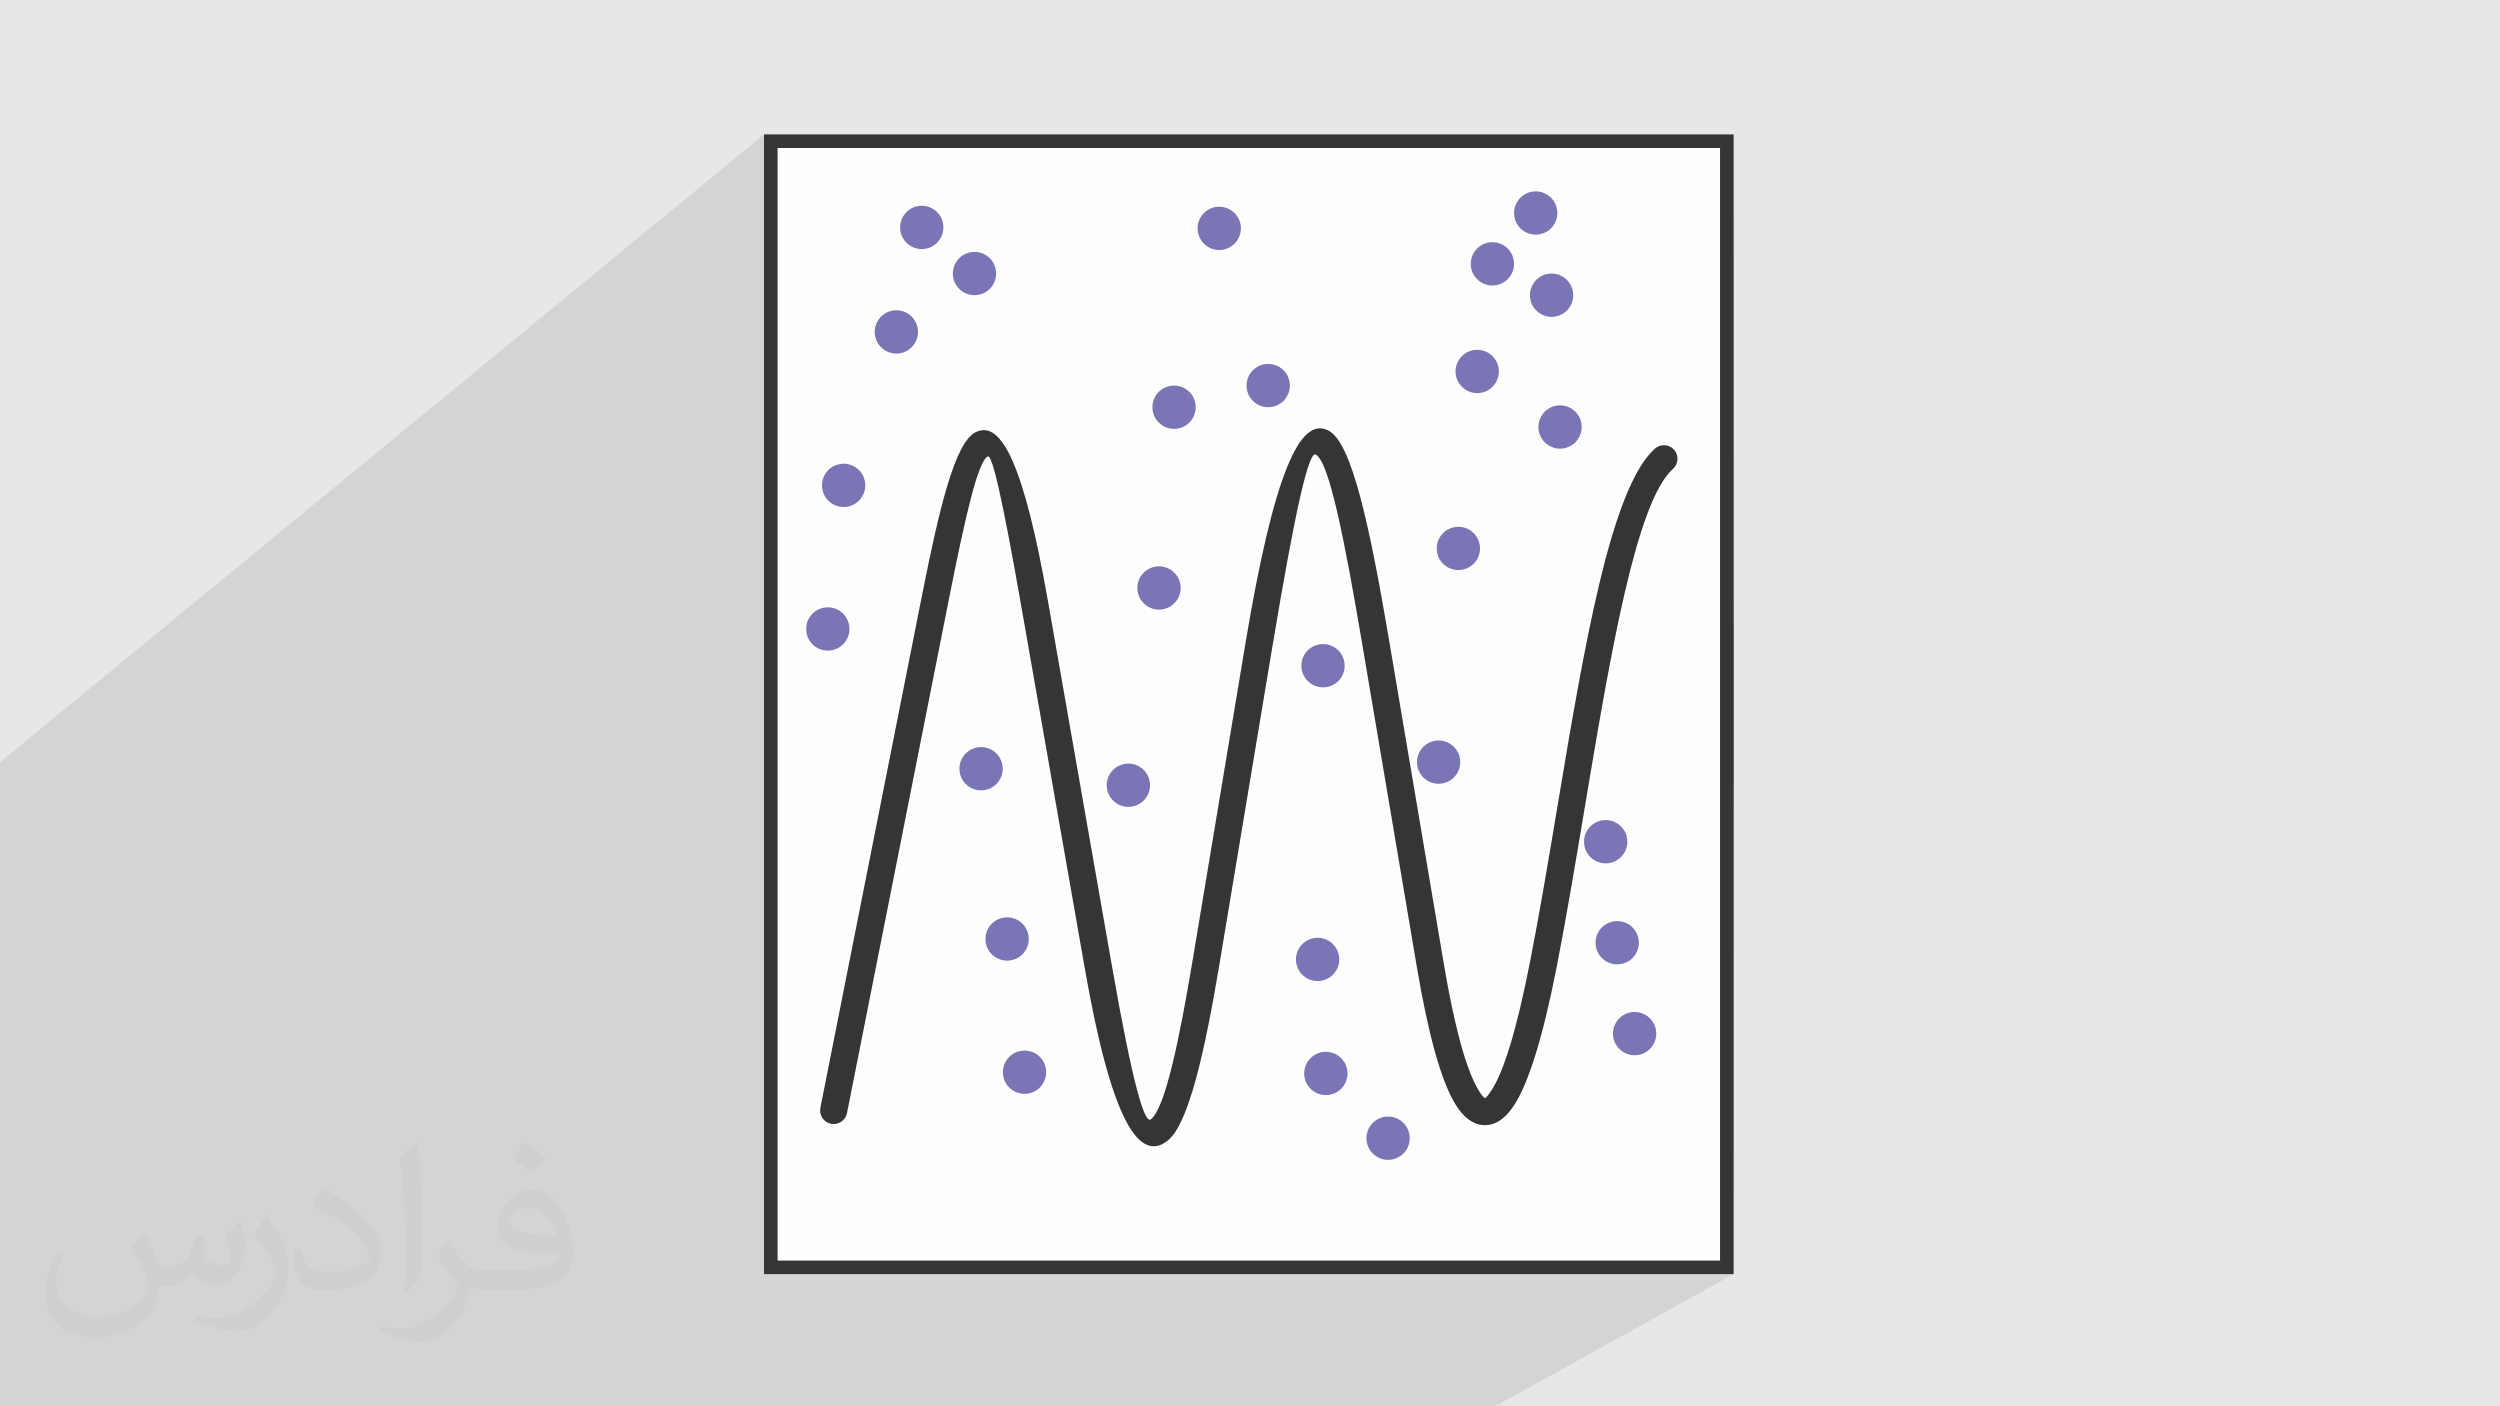
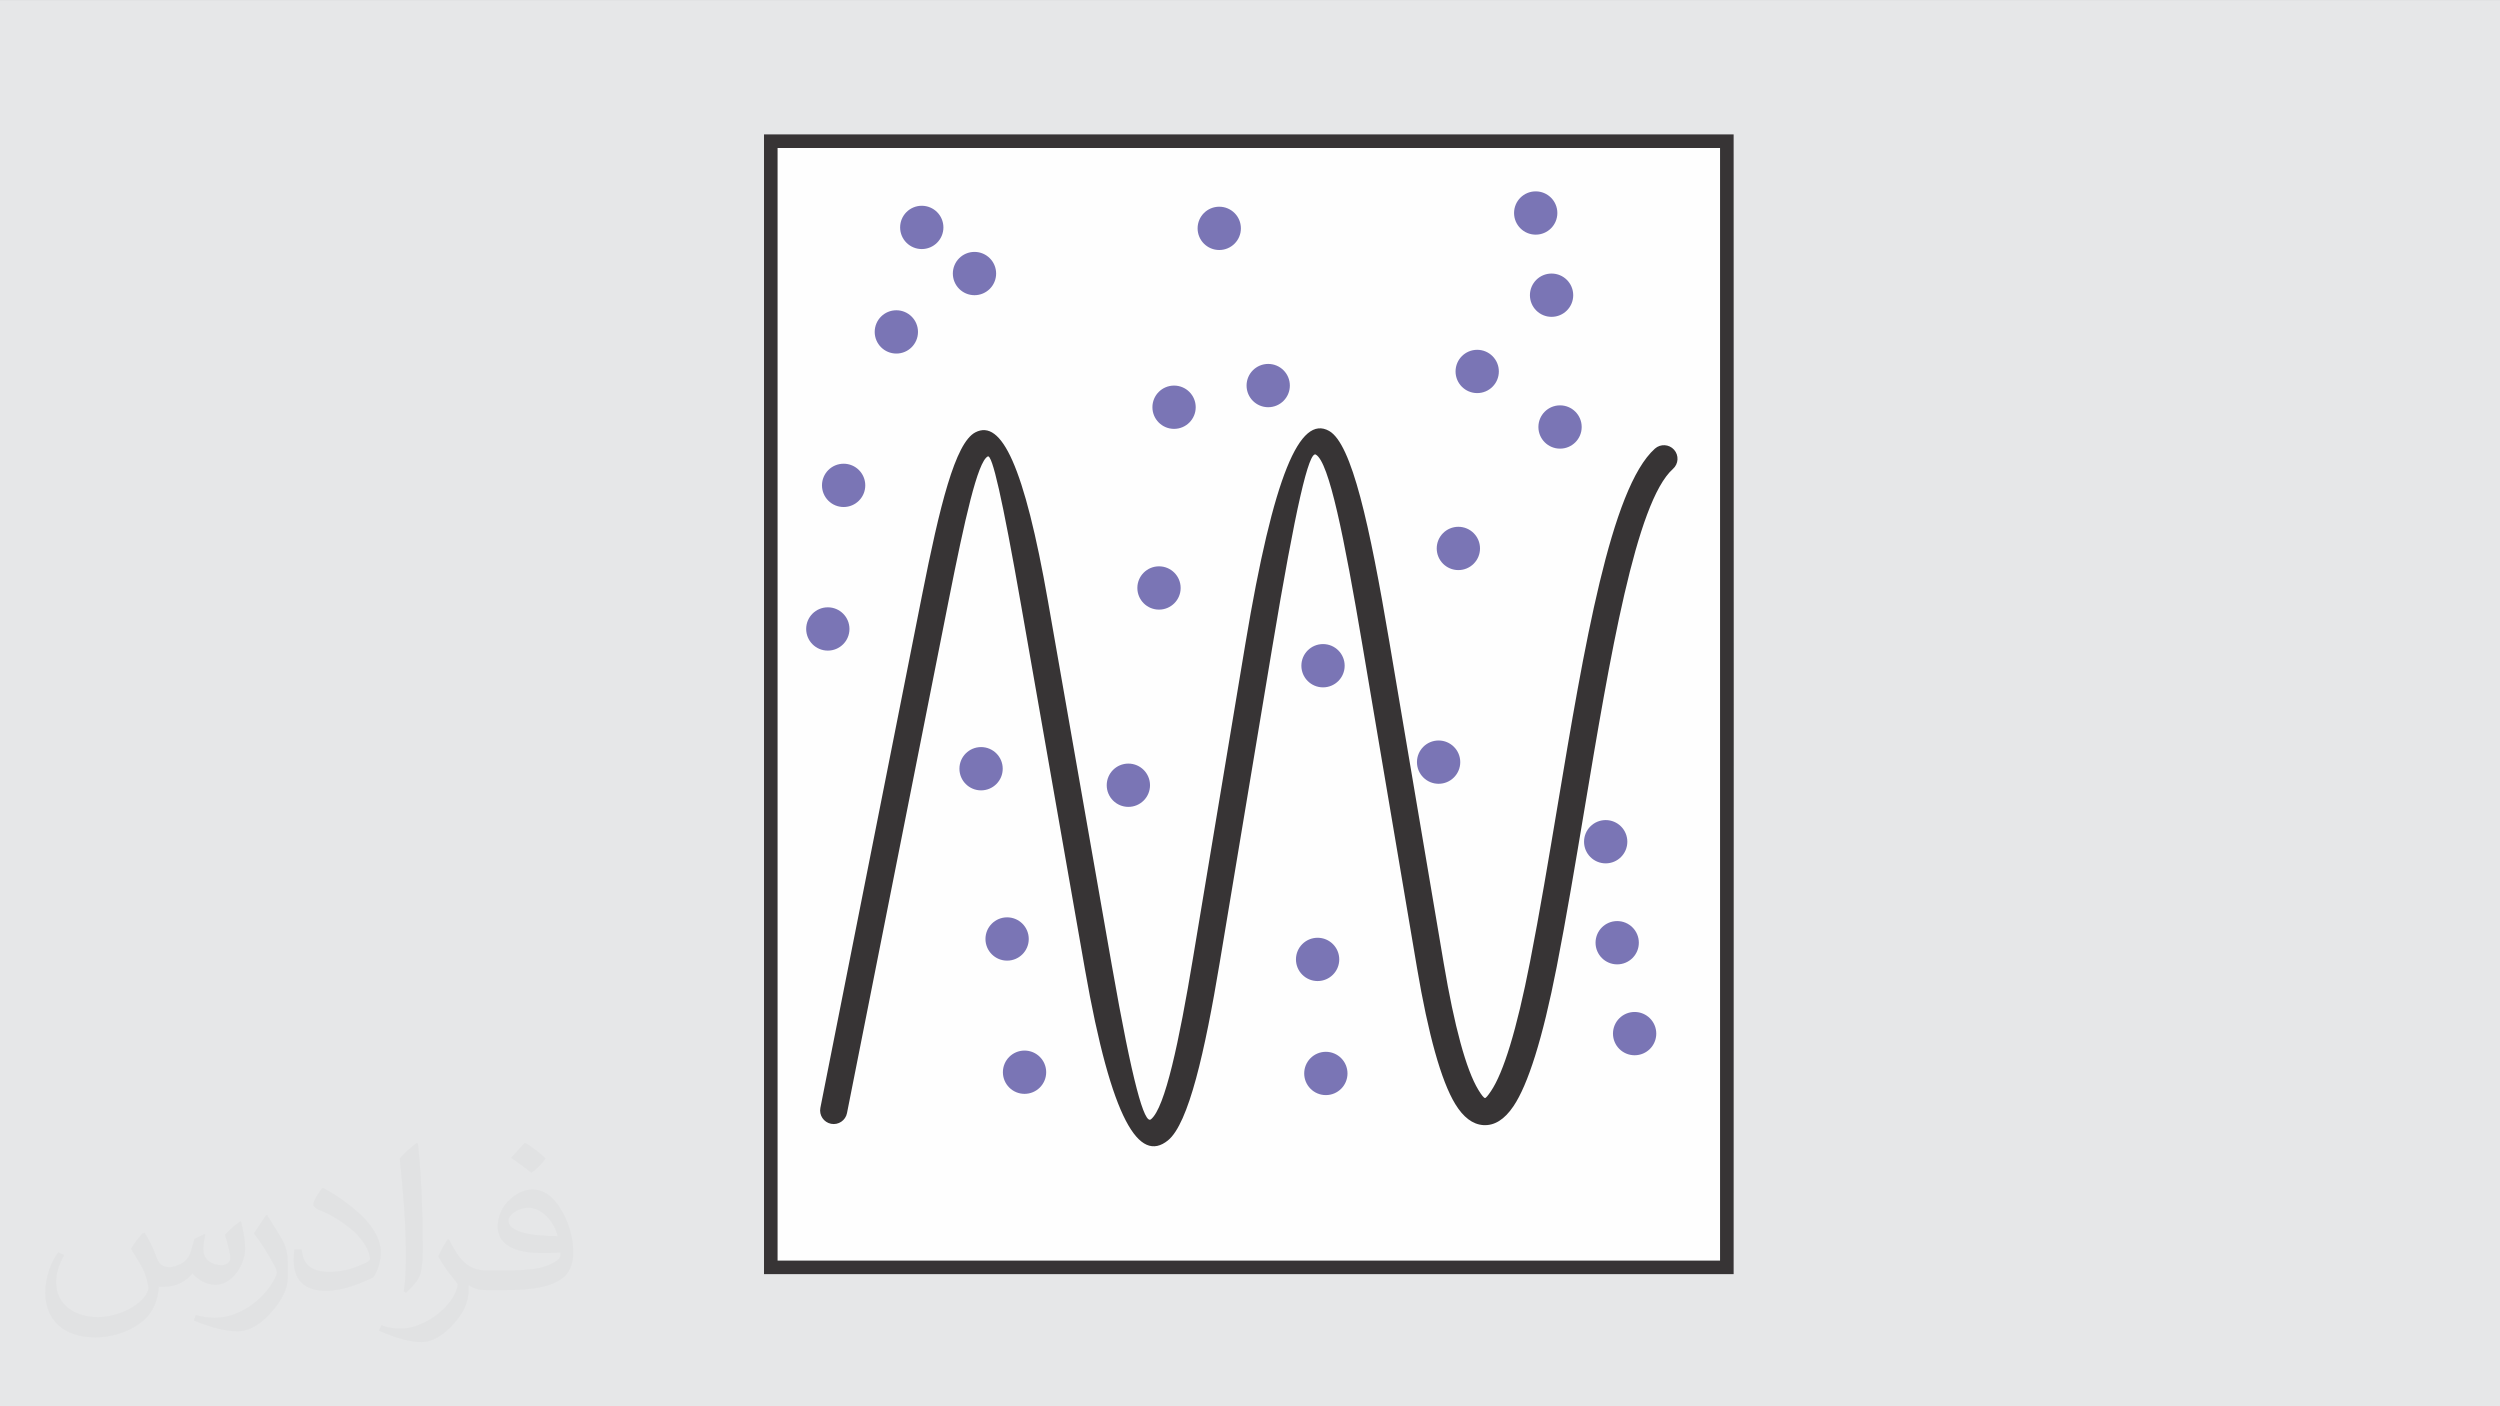
<svg xmlns="http://www.w3.org/2000/svg" xml:space="preserve" width="3.703in" height="2.083in" version="1.1" style="shape-rendering:geometricPrecision; text-rendering:geometricPrecision; image-rendering:optimizeQuality; fill-rule:evenodd; clip-rule:evenodd" viewBox="0 0 3703.33 2083.33">
  <rect x="0" y="0" width="3703.33" height="2083.33" fill="#808080" stroke="none" />
  <defs>
    <style type="text/css">
   
    .fil3 {fill:#FEFEFE}
    .fil5 {fill:#7A75B5}
    .fil0 {fill:#E6E7E8}
    .fil4 {fill:#373435;fill-rule:nonzero}
    .fil2 {fill:#373435;fill-opacity:0.031}
    .fil1 {fill:#373435;fill-opacity:0.102}
   
  </style>
  </defs>
  <g id="Layer_x0020_1">
    <polygon class="fil0" points="-3,0.07 3706.33,0.07 3706.33,2083.26 -3,2083.26 " />
-     <polygon class="fil1" points="2214.89,2083.26 825.81,2083.26 -3,2083.26 -3,1131.5 1131.69,199.1 1131.69,1887.57 2568.14,1887.57 " />
    <path class="fil2" d="M214.02 1826.24c7,11 12,21 16,32 3,7 5,19 21,19 5,0 11,-2 17,-5 7,-4 11,-9 14,-16l6 -21 15 -7 1 1c-2,8 -3,15 -3,21 0,18 15,24 27,24 7,0 13,-4 13,-10 0,-8 -4,-23 -8,-35 7,-7 14,-14 23,-20l1 1c4,15 6,30 6,40 0,10 -4,21 -8,28 -8,14 -20,25 -36,25 -12,0 -25,-6 -34,-17l0 0c-9,11 -22,20 -43,20l-7 0c-1,14 -4,24 -9,33 -13,25 -50,42 -85.01,42 -49,0 -74.01,-28 -74.01,-66 0,-23 8,-45 19,-60l9 4c-8,14 -12,27 -12,40 0,35 29,52 62,52 31,0 69.01,-19 75.01,-42 -3,-25 -12,-36 -26,-59 4,-8 10,-15 17,-23l1 0 0 0 0 0 0 0 1 -1 0 0 0 0 0 0 1 0 0 0 0.01 -0.01 0 0.01zm564.05 -133.01c10,6 21,14 30,23 -6,8 -12,15 -21,21 -10,-8 -20,-15 -30,-22 7,-8 14,-15 20,-22l0 0 0 0 0 0 1 0 0 0 0 0zm5 96.01c-17,0 -30,11 -30,19 0,17 34,23 73.01,23 -5,-21 -23,-42 -43,-42l0 0 -0.01 0zm-38 93.01c22,0 41,-1 55,-4 16,-4 30,-12 30,-18 0,-2 0,-3 0,-5 -9,1 -19,1 -28,1 -30,0 -52,-7 -61,-23 -2,-5 -4,-10 -4,-15 0,-16 7,-32 19,-42 10,-9 21,-14 33,-14 21,0 37,17 49,43 6,14 11,30 11,51 0,14 -4,25 -12,34 -16,15 -45,21 -90.01,21l-21 0 0 0 -5 0c-11,0 -19,-2 -26,-7l-1 0c0,3 0,5 0,7 0,10 -3,23 -10,34 -20,30 -42,43 -60,43 -19,0 -42,-8 -63,-17l4 -8c7,3 16,5 29,5 34,0 79.01,-33 84.01,-65 -1,-3 -4,-6 -7,-10 -10,-12 -16,-22 -22,-32 5,-10 9,-18 14,-25l2 0c15,30 28,46 57,46l5 0 0 0 21 0 0 0 0 0 0 0 -1 0 0 0 0 0 0 0 -2 0 0 0 0 0zm-147.01 31c2,-13 3,-29 3,-43l0 -21c0,-39 -5,-96.01 -9,-133.01 7,-8 17,-17 25,-23l2 1c5,47 7,101.01 7,151.01 0,13 0,26 -2,35 -1,12 -8,21 -23,35l-3 -2 0 0 0 0 0 0 0 0 0 0 0 0 0 0zm-151.02 -62.01c1,18 10,33 41,33 20,0 36,-5 55,-14 3,-2 5,-4 5,-5 0,-11 -9,-27 -24,-41 -15,-13 -33,-25 -52,-32 -6,-3 -8,-6 -8,-8 0,-5 7,-16 13,-24l2 0c21,11 43,27 60,44 15,16 25,33 25,51 0,13 -4,26 -11,37 -23,11 -47,20 -70.01,20 -29,0 -48,-13 -48,-45 0,-4 0,-9 1,-16l10 0 0 0 0 0 0 0 0 0 0 0 0 0 0 0 1 0 0 0 0 0 0.01 0zm-52 -52l18 29c7,11 13,22 13,41l0 24c0,19 -12,39 -32,59 -15,14 -29,20 -42,20 -19,0 -40,-6 -65,-16l3 -8c8,2 17,4 28,4 36,0 72.01,-26 89.01,-58 2,-4 3,-7 3,-9 0,-4 -2,-8 -4,-11 -9,-17 -19,-33 -30,-47 6,-9 12,-18 18,-27l2 0 0 0 0 0 0 0 0 0 -1 -1 0 0 0 0 -0.01 0z" />
    <g id="_2174193141104">
      <rect class="fil3" x="1141.75" y="209.16" width="1416.33" height="1668.35" />
      <path class="fil4" d="M1141.75 199.1l1426.39 0c0.22,562.82 0.22,1125.65 0,1688.48l-1436.45 0 0 -1688.48 10.06 0zm1406.26 20.13l-1396.2 0 0 1648.22 1396.2 0 0 -1648.22z" />
      <path class="fil4" d="M1254.66 1648.96c-2.13,10.9 -12.69,18 -23.59,15.88 -10.89,-2.13 -18,-12.69 -15.88,-23.58l150.52 -758.98c26.32,-132.73 49.1,-226.21 79.08,-241.78 38.52,-20 72.31,48.95 107.64,250.46l94.45 538.61c30.87,176.09 48.4,236.38 58.04,228.62 21.03,-16.96 41.75,-115.58 62.24,-238.52l77.62 -465.72c41.93,-251.6 80.96,-339.83 124.07,-315.55 33.68,18.96 59.84,138.49 89.28,312.52l80.6 476.52c15.69,92.69 33.04,157.3 51.29,187.23 4.75,7.79 8.06,11.9 9.8,12.01 1.24,0.08 4.17,-3.28 8.91,-10.34 18.38,-27.4 37.82,-89.48 57.83,-191.62 14.26,-72.78 27.49,-151.84 40.72,-230.89 39.39,-235.4 78.8,-470.81 144.26,-529.21 8.29,-7.38 21,-6.64 28.38,1.65 7.38,8.29 6.64,21 -1.65,28.38 -54.92,48.99 -93.15,277.4 -131.37,505.78 -13.39,80.04 -26.79,160.08 -40.88,232 -21.05,107.45 -42.62,174.43 -63.96,206.24 -13.45,20.05 -28.46,29.16 -44.76,28.11 -15.8,-1.03 -29.65,-11.67 -41.56,-31.2 -20.98,-34.39 -40.11,-103.87 -56.63,-201.54l-80.61 -476.52c-27.5,-162.61 -49.65,-273 -69.31,-284.06 -10.22,-5.75 -29.59,75.85 -64.79,287.09l-77.63 465.72c-21.91,131.43 -45.98,238.44 -76.7,263.2 -42.12,33.96 -83.36,-27.91 -122.82,-252.98l-94.45 -538.62c-28.54,-162.76 -43.13,-225.05 -49.62,-221.68 -15.03,7.8 -33.92,92.33 -58.01,213.79l-150.52 758.98z" />
-       <circle class="fil5" cx="2210.77" cy="390.87" r="32.07" />
      <circle class="fil5" cx="2274.92" cy="315.56" r="32.07" />
      <circle class="fil5" cx="2298.42" cy="437.32" r="32.07" />
      <circle class="fil5" cx="2188.25" cy="550.28" r="32.07" />
      <circle class="fil5" cx="2310.98" cy="632.57" r="32.07" />
      <circle class="fil5" cx="2160.35" cy="812.48" r="32.07" />
      <circle class="fil5" cx="2131.07" cy="1129.06" r="32.07" />
      <circle class="fil5" cx="1806.11" cy="338.3" r="32.07" />
      <circle class="fil5" cx="1739.17" cy="603.28" r="32.07" />
      <circle class="fil5" cx="1878.64" cy="571.2" r="32.07" />
      <circle class="fil5" cx="1959.84" cy="986.22" r="32.07" />
      <circle class="fil5" cx="1716.86" cy="871.05" r="32.07" />
      <circle class="fil5" cx="1365.41" cy="336.9" r="32.07" />
      <circle class="fil5" cx="1443.51" cy="405.24" r="32.07" />
      <circle class="fil5" cx="1327.75" cy="491.71" r="32.07" />
      <circle class="fil5" cx="1249.65" cy="719.04" r="32.07" />
      <circle class="fil5" cx="1453.27" cy="1138.82" r="32.07" />
      <circle class="fil5" cx="1671.48" cy="1163.28" r="32.07" />
      <circle class="fil5" cx="1951.82" cy="1421.3" r="32.07" />
      <circle class="fil5" cx="2378.59" cy="1246.96" r="32.07" />
      <circle class="fil5" cx="2395.64" cy="1396.58" r="32.07" />
      <circle class="fil5" cx="2421.46" cy="1531.23" r="32.07" />
      <circle class="fil5" cx="1964.03" cy="1590.25" r="32.07" />
-       <circle class="fil5" cx="2056.25" cy="1686.16" r="32.07" />
      <circle class="fil5" cx="1491.84" cy="1391.05" r="32.07" />
      <circle class="fil5" cx="1517.66" cy="1588.41" r="32.07" />
      <circle class="fil5" cx="1226.23" cy="931.77" r="32.07" />
    </g>
  </g>
</svg>